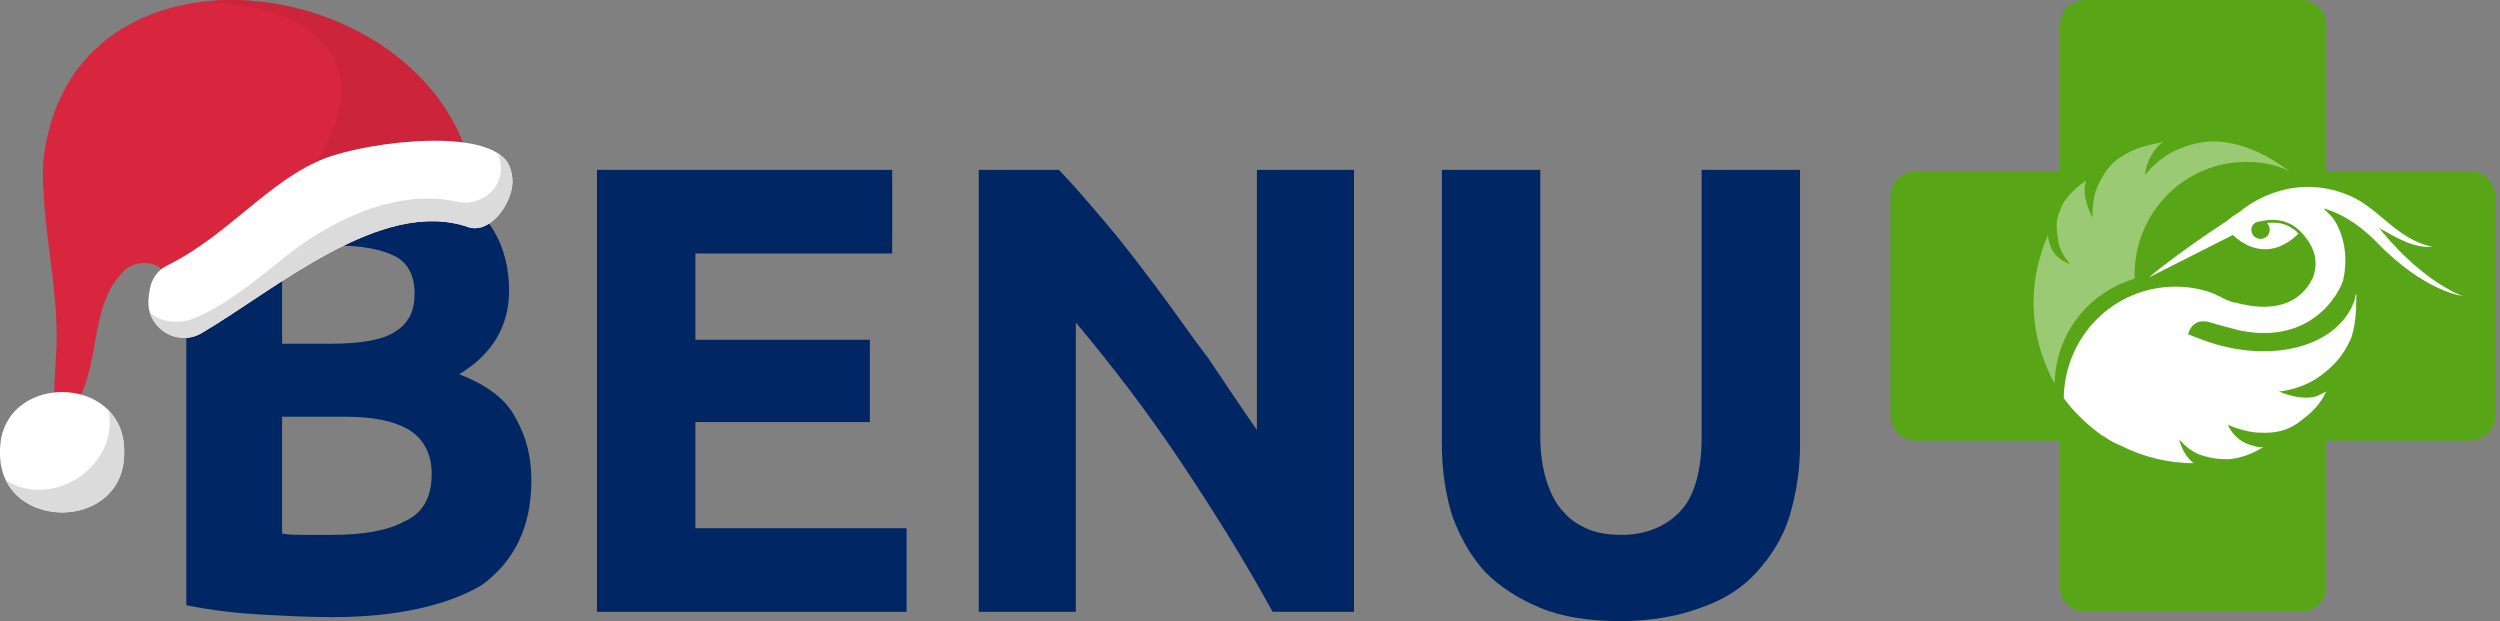
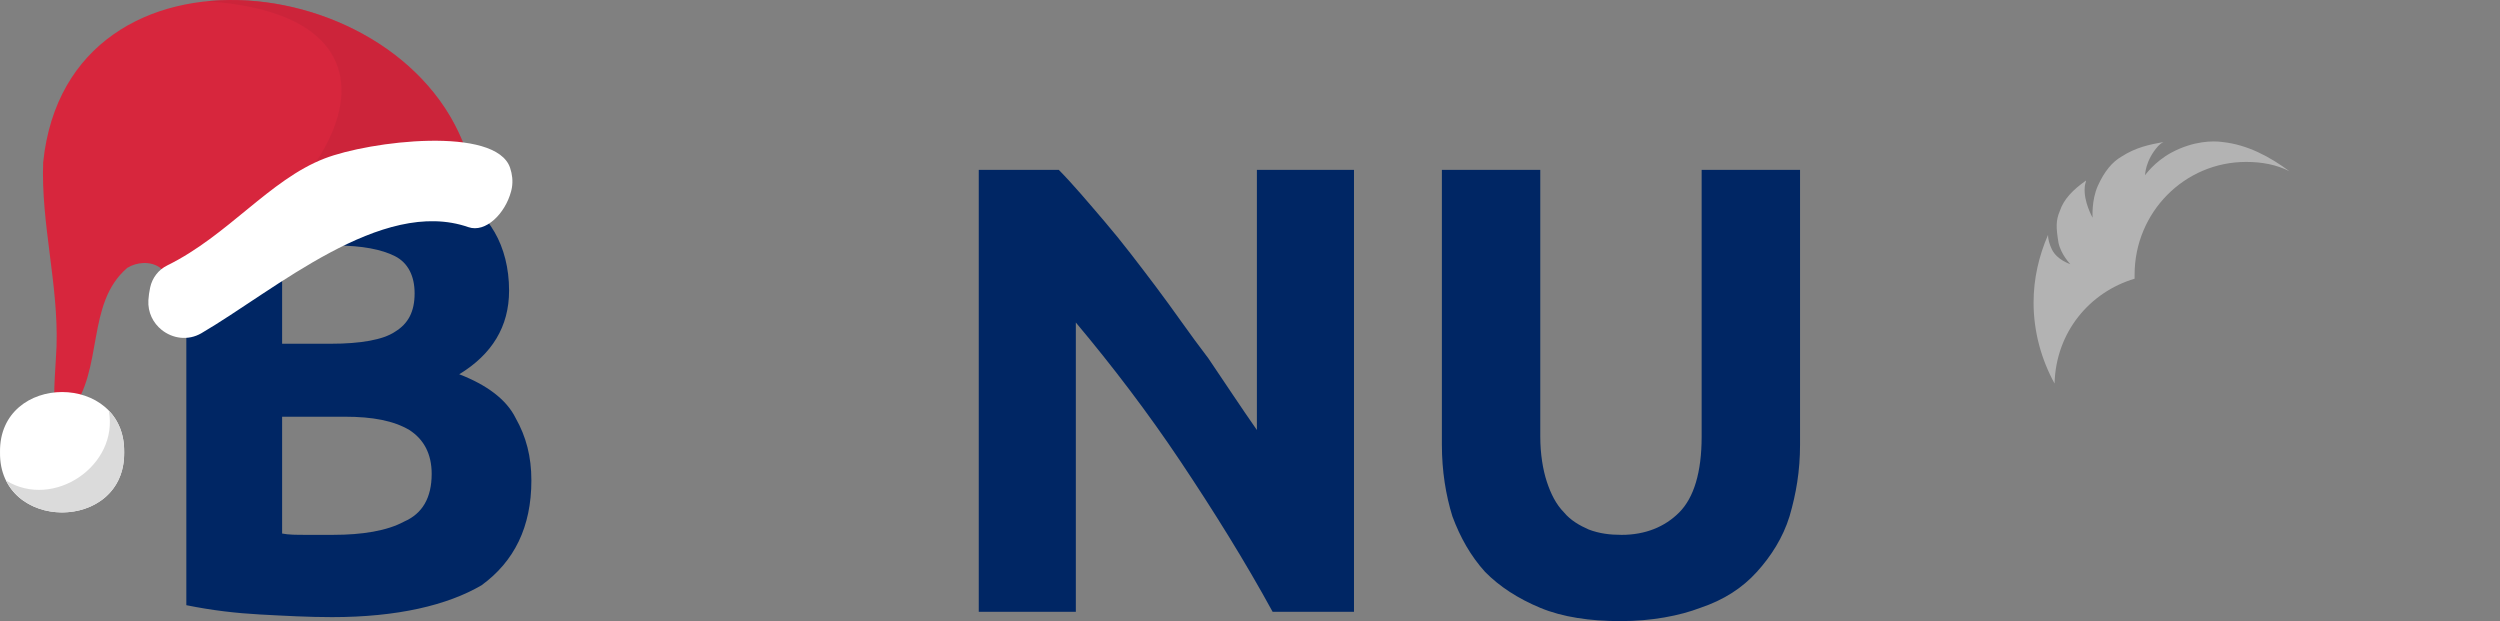
<svg xmlns="http://www.w3.org/2000/svg" width="161" height="40" viewBox="0 0 161 40" fill="none">
  <rect x="0" y="0" width="161" height="40" fill="#808080" stroke="none" />
-   <path d="M21.378 39.743C19.858 39.743 18.337 39.658 16.732 39.572C15.211 39.487 13.69 39.316 12 38.974V11.367C13.267 11.111 14.704 10.94 16.224 10.854C17.745 10.769 19.182 10.684 20.534 10.684C22.308 10.684 23.998 10.854 25.434 11.111C26.955 11.367 28.222 11.795 29.32 12.479C30.419 13.077 31.264 13.931 31.855 14.957C32.447 15.983 32.785 17.265 32.785 18.718C32.785 21.026 31.686 22.82 29.574 24.102C31.348 24.786 32.616 25.726 33.207 26.923C33.883 28.119 34.221 29.401 34.221 30.94C34.221 33.931 33.123 36.154 31.01 37.692C28.814 38.974 25.603 39.743 21.378 39.743ZM18.168 22.137H21.294C23.237 22.137 24.674 21.88 25.434 21.367C26.279 20.855 26.701 20.085 26.701 18.889C26.701 17.778 26.279 16.923 25.434 16.496C24.589 16.068 23.322 15.812 21.632 15.812C21.125 15.812 20.534 15.812 19.858 15.812C19.266 15.812 18.675 15.897 18.168 15.897V22.137ZM18.168 27.008V34.359C18.59 34.444 19.097 34.444 19.689 34.444C20.196 34.444 20.787 34.444 21.463 34.444C23.322 34.444 24.927 34.188 26.025 33.59C27.208 33.077 27.8 32.051 27.8 30.513C27.8 29.231 27.293 28.29 26.363 27.692C25.349 27.094 23.998 26.837 22.223 26.837H18.168V27.008Z" fill="#002664" />
-   <path d="M38.445 39.402V10.94H57.456V16.325H44.782V21.881H56.019V27.18H44.782V34.017H58.385V39.402H38.445Z" fill="#002664" />
+   <path d="M21.378 39.743C19.858 39.743 18.337 39.658 16.732 39.572C15.211 39.487 13.69 39.316 12 38.974V11.367C13.267 11.111 14.704 10.94 16.224 10.854C17.745 10.769 19.182 10.684 20.534 10.684C22.308 10.684 23.998 10.854 25.434 11.111C26.955 11.367 28.222 11.795 29.32 12.479C30.419 13.077 31.264 13.931 31.855 14.957C32.447 15.983 32.785 17.265 32.785 18.718C32.785 21.026 31.686 22.82 29.574 24.102C31.348 24.786 32.616 25.726 33.207 26.923C33.883 28.119 34.221 29.401 34.221 30.94C34.221 33.931 33.123 36.154 31.01 37.692C28.814 38.974 25.603 39.743 21.378 39.743ZM18.168 22.137H21.294C23.237 22.137 24.674 21.88 25.434 21.367C26.279 20.855 26.701 20.085 26.701 18.889C26.701 17.778 26.279 16.923 25.434 16.496C24.589 16.068 23.322 15.812 21.632 15.812C19.266 15.812 18.675 15.897 18.168 15.897V22.137ZM18.168 27.008V34.359C18.59 34.444 19.097 34.444 19.689 34.444C20.196 34.444 20.787 34.444 21.463 34.444C23.322 34.444 24.927 34.188 26.025 33.59C27.208 33.077 27.8 32.051 27.8 30.513C27.8 29.231 27.293 28.29 26.363 27.692C25.349 27.094 23.998 26.837 22.223 26.837H18.168V27.008Z" fill="#002664" />
  <path d="M81.958 39.402C80.184 36.154 78.156 32.906 76.044 29.744C73.931 26.581 71.65 23.59 69.284 20.77V39.402H63.032V10.94H68.186C69.115 11.881 70.045 12.992 71.143 14.274C72.242 15.556 73.34 17.009 74.438 18.462C75.537 19.915 76.635 21.539 77.818 23.077C78.916 24.701 79.93 26.24 80.944 27.693V10.94H87.197V39.402H81.958Z" fill="#002664" />
  <path d="M104.348 40C102.405 40 100.63 39.744 99.194 39.145C97.758 38.547 96.575 37.778 95.646 36.838C94.716 35.812 94.04 34.616 93.533 33.248C93.111 31.881 92.857 30.342 92.857 28.633V10.94H99.194V28.12C99.194 29.231 99.363 30.257 99.617 31.026C99.87 31.795 100.208 32.479 100.715 32.992C101.137 33.505 101.729 33.846 102.32 34.103C102.996 34.359 103.672 34.445 104.433 34.445C105.953 34.445 107.221 33.932 108.15 32.992C109.08 32.051 109.586 30.428 109.586 28.12V10.94H115.923V28.633C115.923 30.342 115.67 31.795 115.247 33.248C114.825 34.616 114.065 35.812 113.135 36.838C112.206 37.864 111.023 38.633 109.502 39.145C108.15 39.658 106.376 40 104.348 40Z" fill="#002664" />
-   <path d="M159.098 11.026H149.804V1.624C149.804 0.769 149.128 0 148.198 0H134.258C133.413 0 132.652 0.684 132.652 1.624V11.026H123.358C122.513 11.026 121.753 11.709 121.753 12.65V26.752C121.753 27.607 122.429 28.376 123.358 28.376H132.652V37.778C132.652 38.633 133.328 39.402 134.258 39.402H148.198C149.043 39.402 149.804 38.718 149.804 37.778V28.376H159.098C159.943 28.376 160.703 27.692 160.703 26.752V12.65C160.619 11.709 159.943 11.026 159.098 11.026Z" fill="#58A618" />
  <path d="M137.468 17.949C137.468 17.864 137.468 17.778 137.468 17.693C137.468 13.676 140.679 10.428 144.65 10.428C145.664 10.428 146.593 10.599 147.438 11.026C146.171 10.086 144.734 9.317 143.129 9.146C142.538 9.06 141.27 9.06 139.834 9.83C138.736 10.428 138.144 11.283 138.144 11.283C138.144 11.283 138.144 10.342 138.989 9.402C139.073 9.317 139.158 9.231 139.327 9.146C138.398 9.317 137.553 9.488 136.623 10.086C136.032 10.428 135.525 11.026 135.102 11.966C134.68 12.906 134.764 14.018 134.764 14.018C134.764 14.018 134.173 12.992 134.258 12.052C134.258 11.881 134.342 11.71 134.342 11.624C133.497 12.223 132.906 12.821 132.652 13.59C132.399 14.188 132.399 14.616 132.568 15.642C132.737 16.411 133.328 17.009 133.328 17.009C133.328 17.009 132.483 16.753 132.145 16.069C131.976 15.727 131.892 15.385 131.892 15.129C131.3 16.496 130.962 17.949 130.962 19.488C130.962 21.368 131.469 23.163 132.314 24.701C132.399 21.368 134.595 18.804 137.468 17.949Z" fill="white" fill-opacity="0.4" />
-   <path d="M158.591 19.059C158.591 19.059 156.225 18.29 153.437 14.957C153.352 14.871 153.268 14.701 153.099 14.615C154.451 15.384 155.465 15.983 156.648 15.897C154.282 15.384 153.268 13.418 151.24 12.564C147.269 10.94 144.312 13.589 144.312 13.589C144.058 13.76 143.636 14.017 143.467 14.188C139.834 16.581 138.398 17.863 138.398 17.863L143.805 15.128C143.805 15.128 145.748 17.265 148.03 15.042C147.945 14.957 147.776 14.786 147.607 14.701C147.269 14.444 146.678 14.273 146.002 14.359C146.086 14.444 146.171 14.615 146.171 14.786C146.171 15.128 145.917 15.384 145.579 15.384C145.241 15.384 144.988 15.128 144.988 14.786C144.988 14.53 145.157 14.359 145.41 14.273H145.495C146.847 13.931 147.692 14.444 148.114 14.871C149.466 16.239 149.128 17.35 148.959 17.863C147.861 20.171 145.41 19.829 144.312 19.572C144.227 19.572 144.058 19.487 143.974 19.487C143.89 19.487 143.89 19.487 143.89 19.487C143.552 19.401 143.214 19.23 143.045 19.145C142.96 19.059 142.791 19.059 142.707 18.974C141.946 18.632 141.017 18.461 140.087 18.461C136.116 18.461 132.906 21.709 132.906 25.726V25.641C133.582 26.581 134.427 27.35 135.356 28.034C135.44 28.034 135.44 28.119 135.525 28.119C135.863 28.376 136.201 28.547 136.623 28.718C137.975 29.401 139.58 29.829 141.27 29.829C140.51 29.23 140.341 28.29 140.341 28.29C140.341 28.29 140.932 29.059 141.777 29.316C142.538 29.572 143.129 29.572 143.552 29.572C144.481 29.487 145.157 29.145 145.748 28.803C145.579 28.803 145.326 28.803 145.157 28.718C143.89 28.461 143.467 27.35 143.467 27.35C143.467 27.35 144.565 27.863 145.579 27.863C147.1 27.948 147.861 27.35 148.283 27.008C148.874 26.581 149.466 25.983 149.804 25.213C149.635 25.299 149.466 25.384 149.297 25.47C148.283 25.897 146.762 25.213 146.762 25.213C146.762 25.213 148.03 25.128 149.212 24.359C150.733 23.333 151.156 22.307 151.409 21.795C151.663 21.025 151.747 20.171 151.747 19.23C151.747 19.145 151.747 18.974 151.747 18.889C151.663 19.059 151.663 19.316 151.578 19.487C150.395 22.478 145.917 23.504 141.608 21.795C141.355 21.709 141.186 21.624 140.932 21.538V21.453C141.101 20.94 141.524 20.512 142.369 20.769C142.876 20.94 143.636 21.111 144.227 21.282C148.874 22.222 150.649 18.889 150.902 18.034C151.409 15.726 150.395 14.188 150.142 13.931C149.973 13.76 149.804 13.589 149.635 13.418C150.564 13.675 151.747 14.273 153.014 15.555C156.141 18.803 158.591 19.059 158.591 19.059Z" fill="white" />
  <path d="M3.559 26.054C3.884 26.217 4.208 26.38 4.533 26.543C6.714 23.776 5.506 19.559 8.196 17.251C8.808 16.871 9.687 16.803 10.294 17.23C10.555 17.412 11.597 18.918 11.322 19.178C16.215 14.189 22.876 8.388 30.342 10.798C27.153 -2.078 4.365 -4.917 2.78 10.457C2.632 14.384 3.769 18.328 3.641 22.292C3.648 22.621 3.366 25.956 3.559 26.054Z" fill="#D7263D" />
  <path opacity="0.5" d="M30.342 10.8C25.833 9.346 22.866 9.453 19.156 11.999C23.713 6.7 23.46 0.764 13.308 0.08C20.311 -0.633 28.523 3.447 30.342 10.8Z" fill="#C22338" />
  <path d="M7.995 29.123C8.07 34.292 -0.078 34.292 0.001 29.123C-0.074 23.955 8.074 23.955 7.995 29.123Z" fill="white" />
  <path d="M7.999 29.123C8.066 33.589 1.993 34.197 0.391 30.947C3.45 32.836 7.667 29.983 7.007 26.44C7.626 27.076 8.016 27.974 7.999 29.123Z" fill="#DBDBDB" />
  <path d="M32.967 12.082C32.96 12.125 32.95 12.169 32.941 12.211C32.931 12.25 32.921 12.291 32.912 12.332C32.533 13.753 31.278 15.015 30.161 14.627C24.574 12.681 17.727 18.674 12.97 21.459C12.106 21.963 11.105 21.802 10.408 21.242C9.865 20.806 9.51 20.126 9.556 19.329C9.573 19.059 9.612 18.786 9.67 18.516C9.802 17.899 10.2 17.373 10.775 17.091C14.671 15.176 17.363 11.577 20.892 10.21C23.817 9.075 31.944 8.096 32.851 10.812C32.989 11.224 33.039 11.655 32.967 12.082Z" fill="white" />
-   <path d="M32.967 12.082C32.96 12.125 32.921 12.291 32.912 12.332C32.533 13.753 31.278 15.015 30.161 14.627C24.574 12.681 17.727 18.674 12.97 21.459C12.106 21.963 11.105 21.802 10.408 21.242C10.048 20.952 9.771 20.555 9.638 20.09C10.2 20.704 11.472 20.929 12.5 20.5C14.569 19.66 16.476 18.041 18.414 16.5C21.315 14.193 25.591 12.091 29.5 13C30.898 13.325 32.851 12.082 32.082 9.882C32.456 10.125 32.723 10.432 32.851 10.812C32.989 11.224 33.039 11.655 32.967 12.082Z" fill="#DBDBDB" />
</svg>